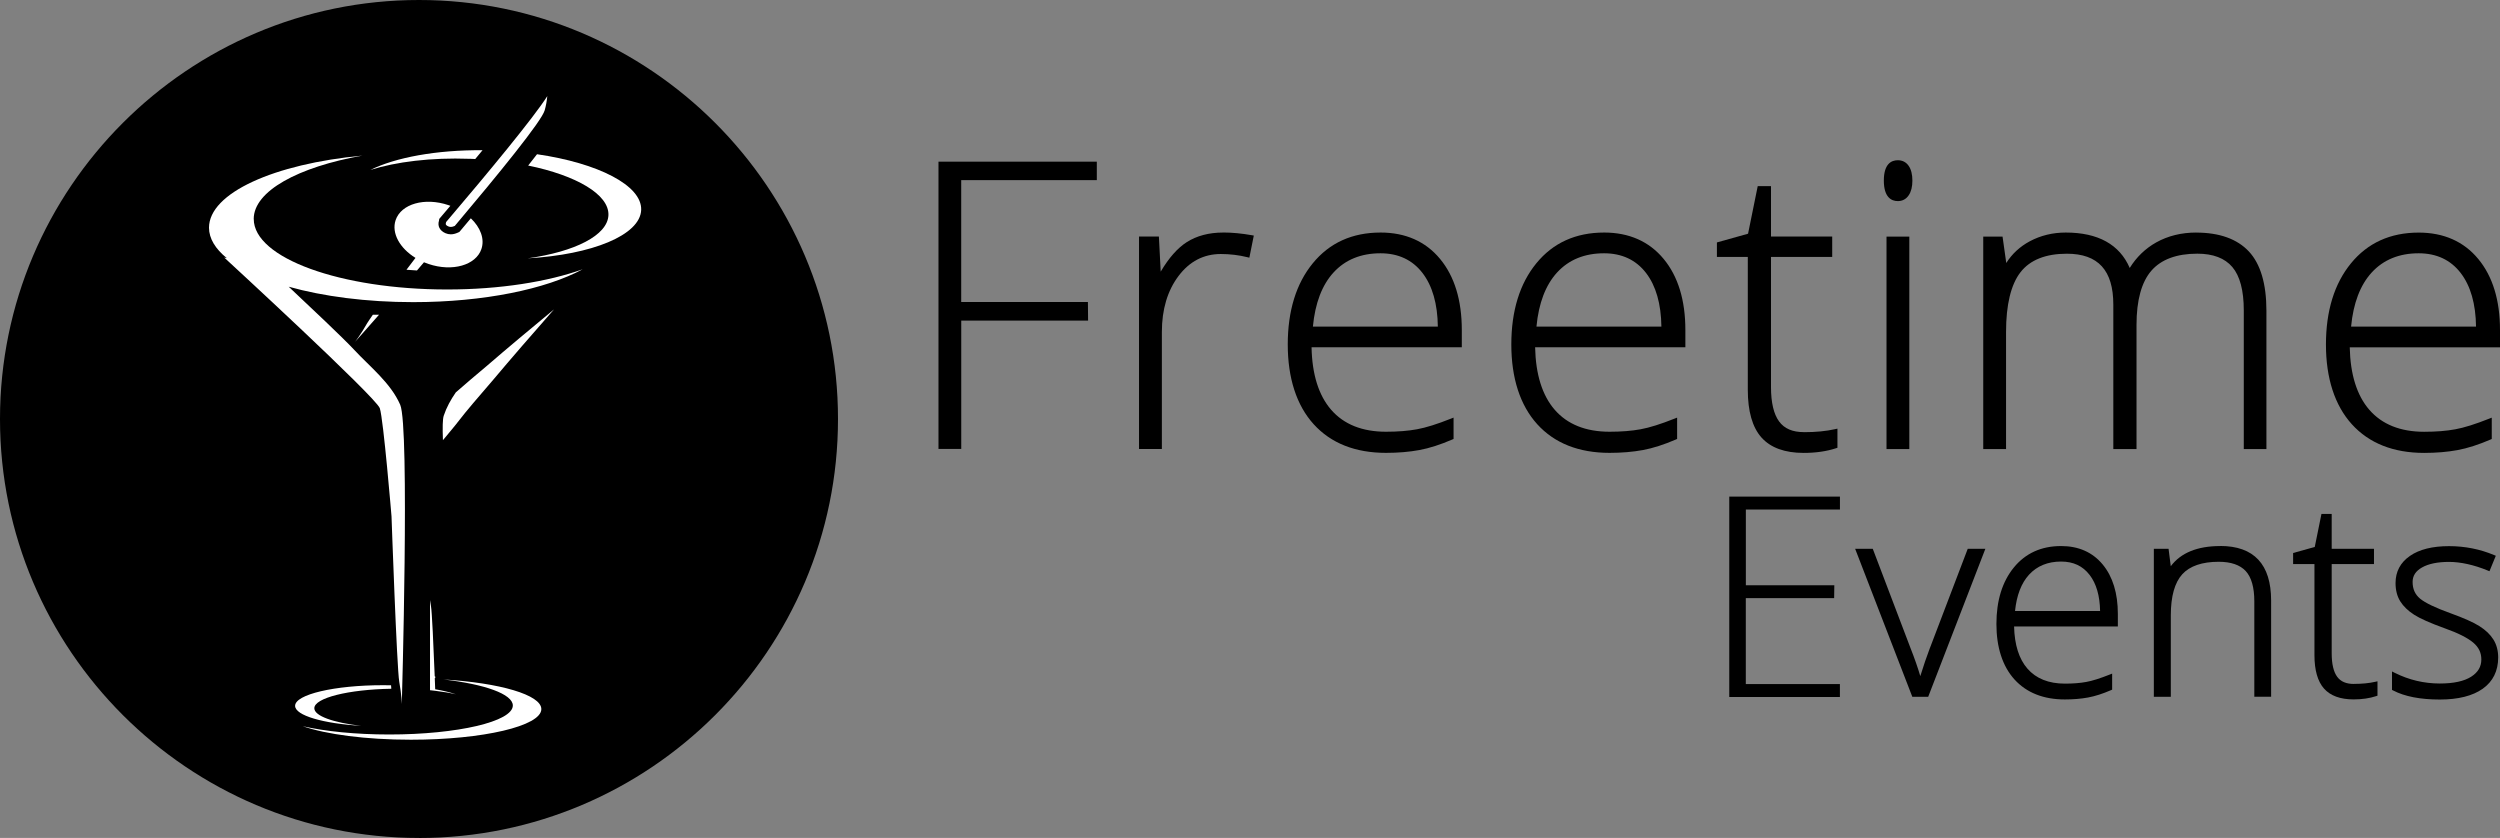
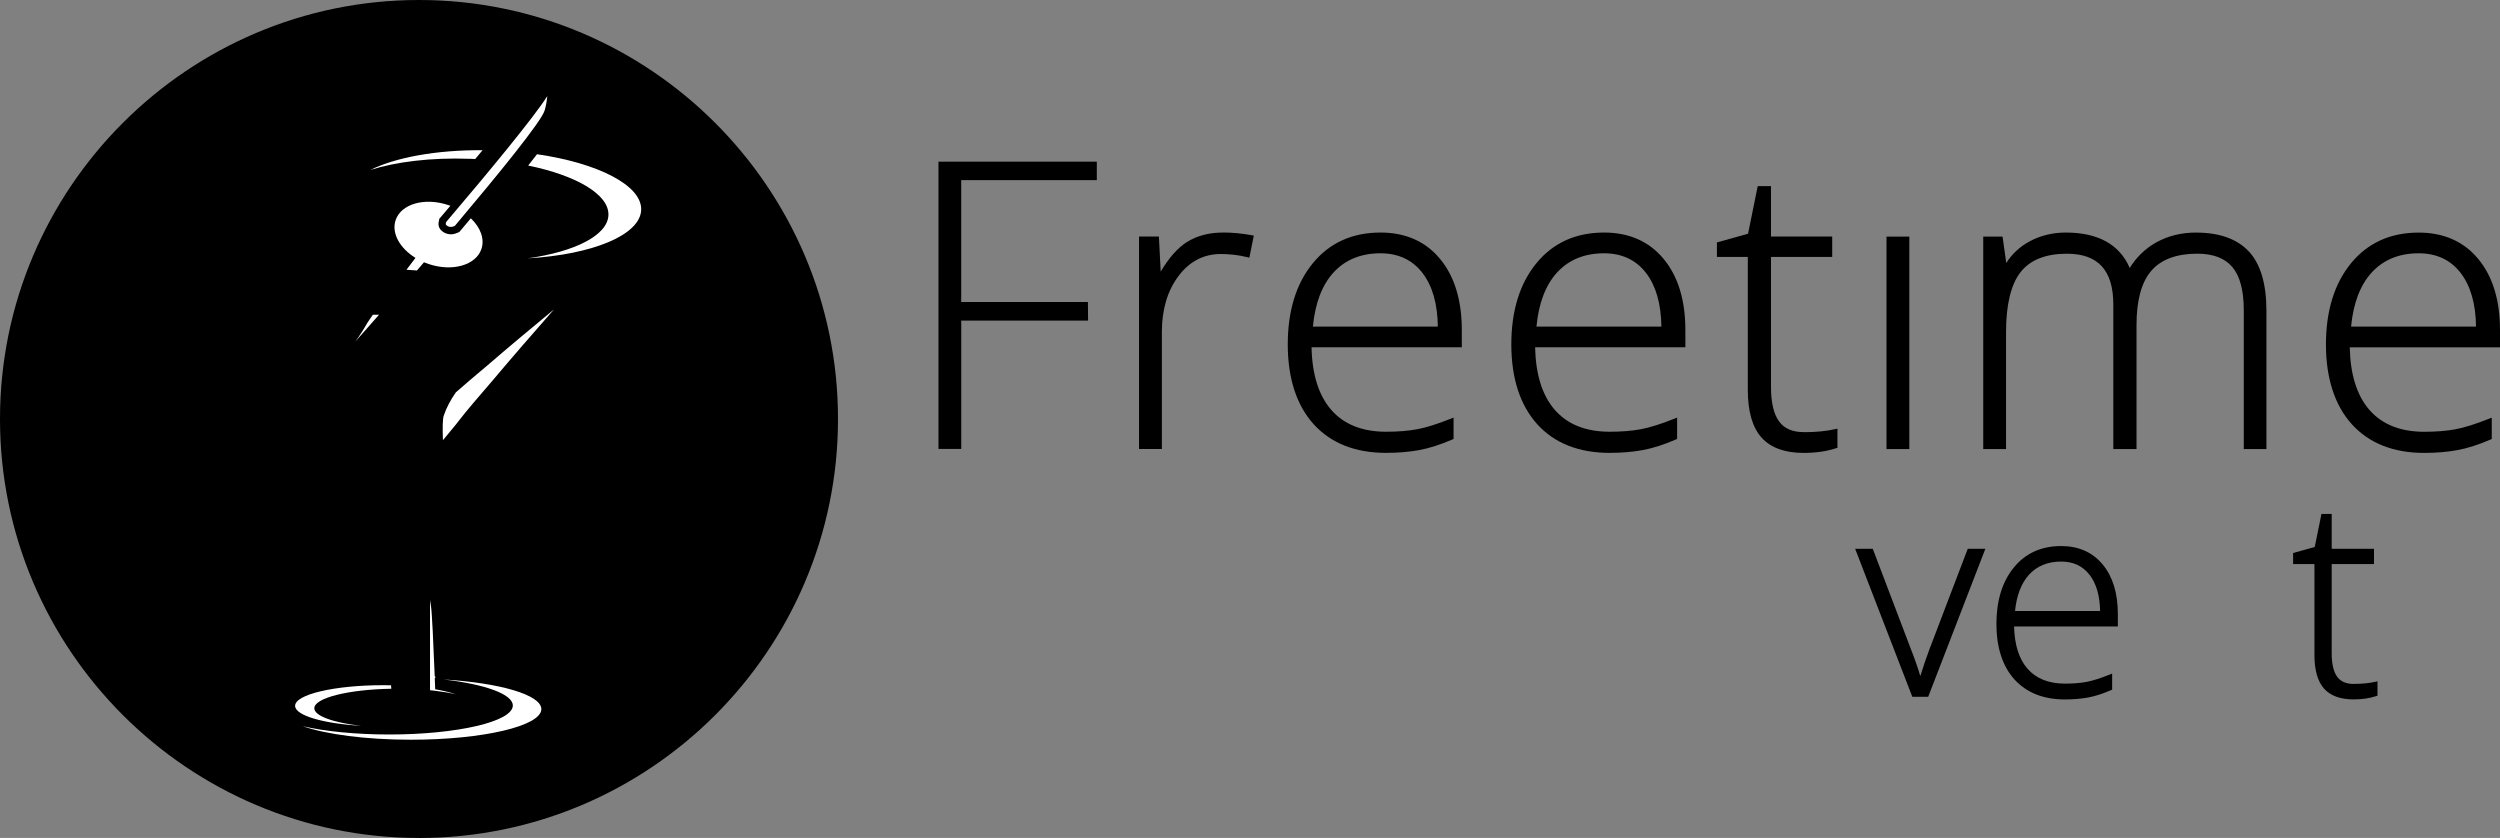
<svg xmlns="http://www.w3.org/2000/svg" viewBox="0 0 578.7 193.97">
  <rect x="0" y="0" width="578.7" height="193.97" fill="#808080" stroke="none" />
  <defs>
    <style>
      .cls-1 {
        fill: #fff;
      }
    </style>
  </defs>
  <g id="Freetime">
    <path d="M283.12,53.83c-3.27,0-6.1.75-8.41,2.22-2.13,1.36-4.15,3.65-6.03,6.83l-.42-8.12h-4.6v49.18h5.29v-27.1c0-5.21,1.3-9.57,3.87-12.97,2.53-3.36,5.82-5.07,9.77-5.07,2.11,0,4.18.25,6.16.74l.45.11,1.03-5.12-.45-.08c-2.36-.42-4.59-.63-6.65-.63" />
    <path d="M319.55,53.83c-6.54,0-11.81,2.39-15.67,7.12-3.84,4.69-5.79,11.01-5.79,18.78s2.02,14.08,6,18.47c3.99,4.4,9.63,6.63,16.74,6.63,2.8,0,5.4-.22,7.72-.65,2.33-.43,4.9-1.26,7.65-2.45l.27-.12v-4.94l-.61.24c-3.16,1.26-5.8,2.09-7.85,2.46-2.05.38-4.47.57-7.18.57-5.5,0-9.77-1.71-12.7-5.09-2.88-3.32-4.41-8.18-4.53-14.46h34.78v-4c0-6.89-1.69-12.42-5.03-16.45-3.36-4.06-8-6.11-13.8-6.11M319.55,58.63c4.13,0,7.4,1.53,9.73,4.56,2.29,2.98,3.49,7.15,3.55,12.41h-28.92c.51-5.42,2.12-9.63,4.77-12.52,2.71-2.96,6.37-4.45,10.87-4.45" />
    <path d="M371.3,53.83c-6.54,0-11.81,2.39-15.67,7.12-3.84,4.69-5.79,11.01-5.79,18.78s2.02,14.08,6,18.47c3.99,4.4,9.63,6.63,16.74,6.63,2.8,0,5.39-.22,7.72-.65,2.33-.43,4.9-1.26,7.65-2.45l.27-.12v-4.94l-.61.24c-3.16,1.26-5.8,2.09-7.85,2.46-2.05.38-4.47.57-7.18.57-5.5,0-9.77-1.71-12.7-5.09-2.88-3.32-4.4-8.18-4.53-14.46h34.78v-4c0-6.89-1.69-12.42-5.03-16.45-3.36-4.06-8-6.11-13.8-6.11M371.3,58.63c4.13,0,7.4,1.53,9.73,4.56,2.29,2.98,3.48,7.15,3.55,12.41h-28.92c.51-5.42,2.12-9.63,4.77-12.52,2.71-2.96,6.37-4.45,10.87-4.45" />
    <path d="M417.59,100.03c-2.66,0-4.55-.81-5.77-2.48-1.24-1.69-1.87-4.37-1.87-7.96v-30.12h14.17v-4.71h-14.17v-11.68h-3.07l-2.24,11.02-7.21,2.02v3.36h7.15v30.74c0,4.98,1.06,8.69,3.16,11.05,2.11,2.37,5.39,3.57,9.77,3.57,2.82,0,5.35-.37,7.52-1.09l.3-.1v-4.43l-.54.12c-2.03.46-4.45.7-7.19.7" />
    <rect x="436.69" y="54.77" width="5.28" height="49.18" />
-     <path d="M439.31,37.09c-1.48,0-3.24.82-3.24,4.71s1.76,4.75,3.24,4.75c1.07,0,1.92-.46,2.52-1.35.57-.84.85-1.98.85-3.4s-.29-2.6-.86-3.41c-.6-.86-1.45-1.3-2.52-1.3" />
    <path d="M508.39,53.83c-3.44,0-6.55.77-9.26,2.28-2.52,1.41-4.58,3.4-6.14,5.92-2.35-5.44-7.33-8.2-14.81-8.2-3.02,0-5.82.68-8.34,2.03-2.27,1.22-4.09,2.9-5.43,5.02l-.86-6.11h-4.47v49.18h5.28v-27.1c0-6.35,1.14-11.02,3.37-13.87,2.21-2.82,5.82-4.25,10.71-4.25,7.24,0,10.75,3.85,10.75,11.77v33.45h5.37v-28.74c0-5.7,1.16-9.92,3.44-12.55,2.27-2.61,5.85-3.94,10.64-3.94,3.64,0,6.36,1.04,8.1,3.09,1.76,2.07,2.65,5.44,2.65,10.02v32.12h5.24v-32.03c0-6.22-1.37-10.83-4.07-13.72-2.71-2.89-6.81-4.36-12.18-4.36" />
    <path d="M578.7,76.4c0-6.89-1.69-12.42-5.03-16.45-3.36-4.06-8-6.11-13.8-6.11-6.54,0-11.81,2.39-15.67,7.12-3.84,4.69-5.79,11.01-5.79,18.78s2.02,14.08,6,18.47c3.99,4.4,9.62,6.63,16.74,6.63,2.8,0,5.39-.22,7.72-.65,2.33-.43,4.9-1.26,7.65-2.45l.27-.12v-4.94l-.61.24c-3.16,1.26-5.8,2.09-7.85,2.46-2.05.38-4.47.57-7.18.57-5.5,0-9.77-1.71-12.7-5.09-2.88-3.32-4.4-8.18-4.53-14.46h34.78v-4ZM559.87,58.63c4.13,0,7.4,1.53,9.73,4.56,2.29,2.98,3.49,7.15,3.55,12.41h-28.92c.51-5.42,2.12-9.63,4.77-12.52,2.71-2.96,6.37-4.45,10.87-4.45" />
    <path d="M222.5,103.92h-5.26V37.43h36.65v4.27s-31.39,0-31.39,0v28.2h29.33l.04,4.32h-29.36v29.7Z" />
  </g>
  <g id="Events">
    <path d="M446.75,149.95c-.76,2.01-1.51,4.21-2.24,6.56-.56-1.91-1.32-4.1-2.27-6.5l-8.73-22.97h-4.08l13.23,34.25h3.68l13.23-34.25h-4.08l-8.73,22.91Z" />
    <path d="M477.09,126.4c-4.56,0-8.24,1.67-10.93,4.97-2.67,3.27-4.03,7.66-4.03,13.06s1.41,9.79,4.18,12.85c2.79,3.07,6.71,4.63,11.67,4.63,1.94,0,3.74-.15,5.36-.45,1.62-.3,3.41-.87,5.31-1.7l.27-.12v-3.71l-.61.24c-2.17.86-3.99,1.44-5.39,1.69-1.41.26-3.07.39-4.94.39-3.75,0-6.67-1.17-8.67-3.47-1.95-2.24-2.99-5.52-3.09-9.76h24.02v-2.9c0-4.79-1.18-8.64-3.51-11.45-2.35-2.84-5.59-4.27-9.64-4.27M477.09,129.99c2.85,0,5.01,1.01,6.62,3.1,1.55,2.01,2.36,4.82,2.42,8.35h-19.69c.37-3.64,1.46-6.47,3.25-8.42,1.85-2.01,4.34-3.03,7.41-3.03" />
-     <path d="M513.92,126.4c-5.27,0-9.11,1.57-11.43,4.67l-.51-4.03h-3.41v34.25h3.93v-18.86c0-4.39.9-7.58,2.66-9.51,1.75-1.91,4.59-2.88,8.43-2.88,2.82,0,4.92.72,6.24,2.14,1.33,1.43,2,3.79,2,7.02v22.08h3.89v-22.27c0-8.38-3.97-12.63-11.8-12.63" />
    <path d="M544.89,158.32c-1.79,0-3.06-.54-3.88-1.66-.84-1.14-1.27-2.97-1.27-5.42v-20.67h9.79v-3.53h-9.79v-8.07h-2.37l-1.55,7.64-5.01,1.4v2.56h4.94v21.1c0,3.47.75,6.07,2.21,7.72,1.48,1.67,3.79,2.51,6.85,2.51,1.96,0,3.72-.26,5.23-.76l.3-.1v-3.33l-.54.12c-1.39.32-3.05.48-4.93.48" />
-     <path d="M577.17,148.04c-.72-1.16-1.8-2.2-3.23-3.1-1.39-.88-3.63-1.88-6.65-2.97-3.53-1.27-5.93-2.42-7.12-3.42-1.14-.96-1.7-2.22-1.7-3.83,0-1.44.71-2.53,2.17-3.36,1.52-.86,3.62-1.29,6.26-1.29s5.74.67,8.95,1.99l.41.17,1.47-3.58-.41-.17c-3.27-1.37-6.78-2.06-10.42-2.06-3.84,0-6.88.76-9.04,2.26-2.22,1.53-3.34,3.65-3.34,6.29,0,1.65.37,3.08,1.1,4.24.72,1.15,1.79,2.18,3.19,3.08,1.39.9,3.72,1.93,7.12,3.16,3.05,1.08,5.25,2.19,6.57,3.3,1.27,1.07,1.88,2.34,1.88,3.9,0,1.68-.77,2.98-2.36,4-1.63,1.04-4.07,1.57-7.26,1.57-3.64,0-7.14-.83-10.42-2.47l-.64-.32v4.27l.24.12c2.67,1.4,6.31,2.11,10.83,2.11,4.25,0,7.59-.84,9.92-2.49,2.38-1.69,3.59-4.13,3.59-7.25,0-1.57-.37-2.96-1.09-4.13" />
-     <path d="M425.91,161.34h-25.62v-46.38h25.62v2.98s-21.78,0-21.78,0v17.54h20.48l-.04,2.98h-20.45v19.89h21.78v2.98Z" />
  </g>
  <g id="Logo">
    <path d="M96.99,193.97C43.51,193.97,0,150.46,0,96.99S43.51,0,96.99,0s96.99,43.51,96.99,96.99-43.51,96.99-96.99,96.99" />
-     <path class="cls-1" d="M58.73,50.69c0-6.45,10.26-12.02,25.15-14.67-20.41,1.91-35.5,8.65-35.5,16.69,0,2.51,1.48,4.9,4.13,7.05l-.61-.15s35.17,32.36,36.02,34.89c.84,2.53,2.71,25.04,2.71,25.04,0,0,1.23,35.17,1.79,38.27.56,3.09.59,5.15.59,5.15,0,0,1.85-64.21-.37-69.27-2.22-5.07-6.97-8.75-10.63-12.69-2.4-2.59-10.15-9.91-15.18-14.63,7.98,2.24,17.97,3.57,28.83,3.57,16.33,0,30.73-3.02,39.22-7.61-8.08,2.89-19.15,4.68-31.37,4.68-24.73,0-44.77-7.3-44.77-16.31" />
    <path class="cls-1" d="M108.68,36.75c.45.02.89.04,1.33.06.58-.7,1.14-1.38,1.69-2.04-10.74-.08-20.17,1.69-25.97,4.57,5.95-1.89,14.06-2.9,22.95-2.58" />
    <path class="cls-1" d="M124.31,35.7c-.61.8-1.29,1.67-2.05,2.62,11.12,2.28,18.75,6.68,18.58,11.47-.17,4.69-7.78,8.48-18.69,10.01,14.9-.85,26.06-5.37,26.27-11.21.2-5.67-9.97-10.84-24.11-12.89" />
    <path class="cls-1" d="M86.31,72.85c-.32.47-1.2,1.74-1.31,1.95-1.54,2.74-2.83,4.34-2.83,4.34,0,0,2.73-3.03,5.57-6.29-.37-.02-1.05.03-1.42,0" />
    <path class="cls-1" d="M105.53,90.8c-1.18,1.71-2.18,3.5-2.82,5.45-.25.77-.29,2.78-.18,5.64,1.32-1.61,2.69-3.18,3.89-4.76,1.31-1.72,4.43-5.39,7.7-9.16,4.06-4.84,9.37-10.95,14.13-16.36-5.27,4.36-11.01,9.15-15.49,13.03-2.73,2.29-5.37,4.53-7.23,6.17" />
    <path class="cls-1" d="M111.44,57.63c.79-2.34-.24-4.99-2.45-7.1-.77.92-1.57,1.87-2.41,2.87l-.25.29-.35.16c-.58.26-1.11.39-1.63.39-.43,0-.84-.09-1.24-.26-1.33-.59-1.88-1.68-1.49-2.92l.06-.39.31-.37c.77-.91,1.52-1.79,2.26-2.66-.15-.05-.3-.11-.45-.16-5.48-1.85-10.95-.29-12.22,3.47-1.01,3.01.96,6.51,4.6,8.75-.02.03-.05.05-.07.08-.68.89-1.35,1.78-2.02,2.66.8.06,1.61.12,2.43.17.53-.62,1.08-1.26,1.62-1.9h0c.35.14.7.28,1.07.4,5.48,1.85,10.96.29,12.23-3.47M97.12,60.22s0,0,.01,0c0,0,0,0-.01,0" />
    <path class="cls-1" d="M126.69,22.25c-3.2,5.04-13.62,17.63-23.41,29.13-.04.28-.39.64.51,1.03.35.15.78.21,1.49-.12,10.2-12.09,20.08-24.22,20.8-26.74.31-1.08.5-2.19.61-3.31" />
    <path class="cls-1" d="M102.65,157.28c9.51,1.09,16.06,3.38,16.06,6.03,0,3.71-12.8,6.71-28.6,6.71-7.81,0-14.88-.73-20.04-1.92,5.42,1.89,14.62,3.13,25.05,3.13,16.67,0,30.19-3.17,30.19-7.09,0-3.3-9.64-6.08-22.67-6.86" />
    <path class="cls-1" d="M72.76,163.94c0-2.38,7.86-4.34,17.82-4.51-.02-.25-.04-.52-.06-.8-.61-.01-1.23-.02-1.86-.02-11.24,0-20.35,2.14-20.35,4.78,0,2.23,6.5,4.1,15.28,4.63-6.41-.74-10.83-2.28-10.83-4.07" />
    <path class="cls-1" d="M100.75,156.58s-.08-.01-.12-.02c-.28-7.06-.64-14.99-.86-16.2-.1-.54-.17-1.02-.23-1.46v20.87c.41.04.82.09,1.22.14,1.77.21,3.38.48,4.78.81-1.3-.45-2.93-.85-4.8-1.17-.03-.84-.07-1.71-.1-2.6.04,0,.08,0,.12.01,0-.12,0-.24-.02-.37" />
  </g>
</svg>